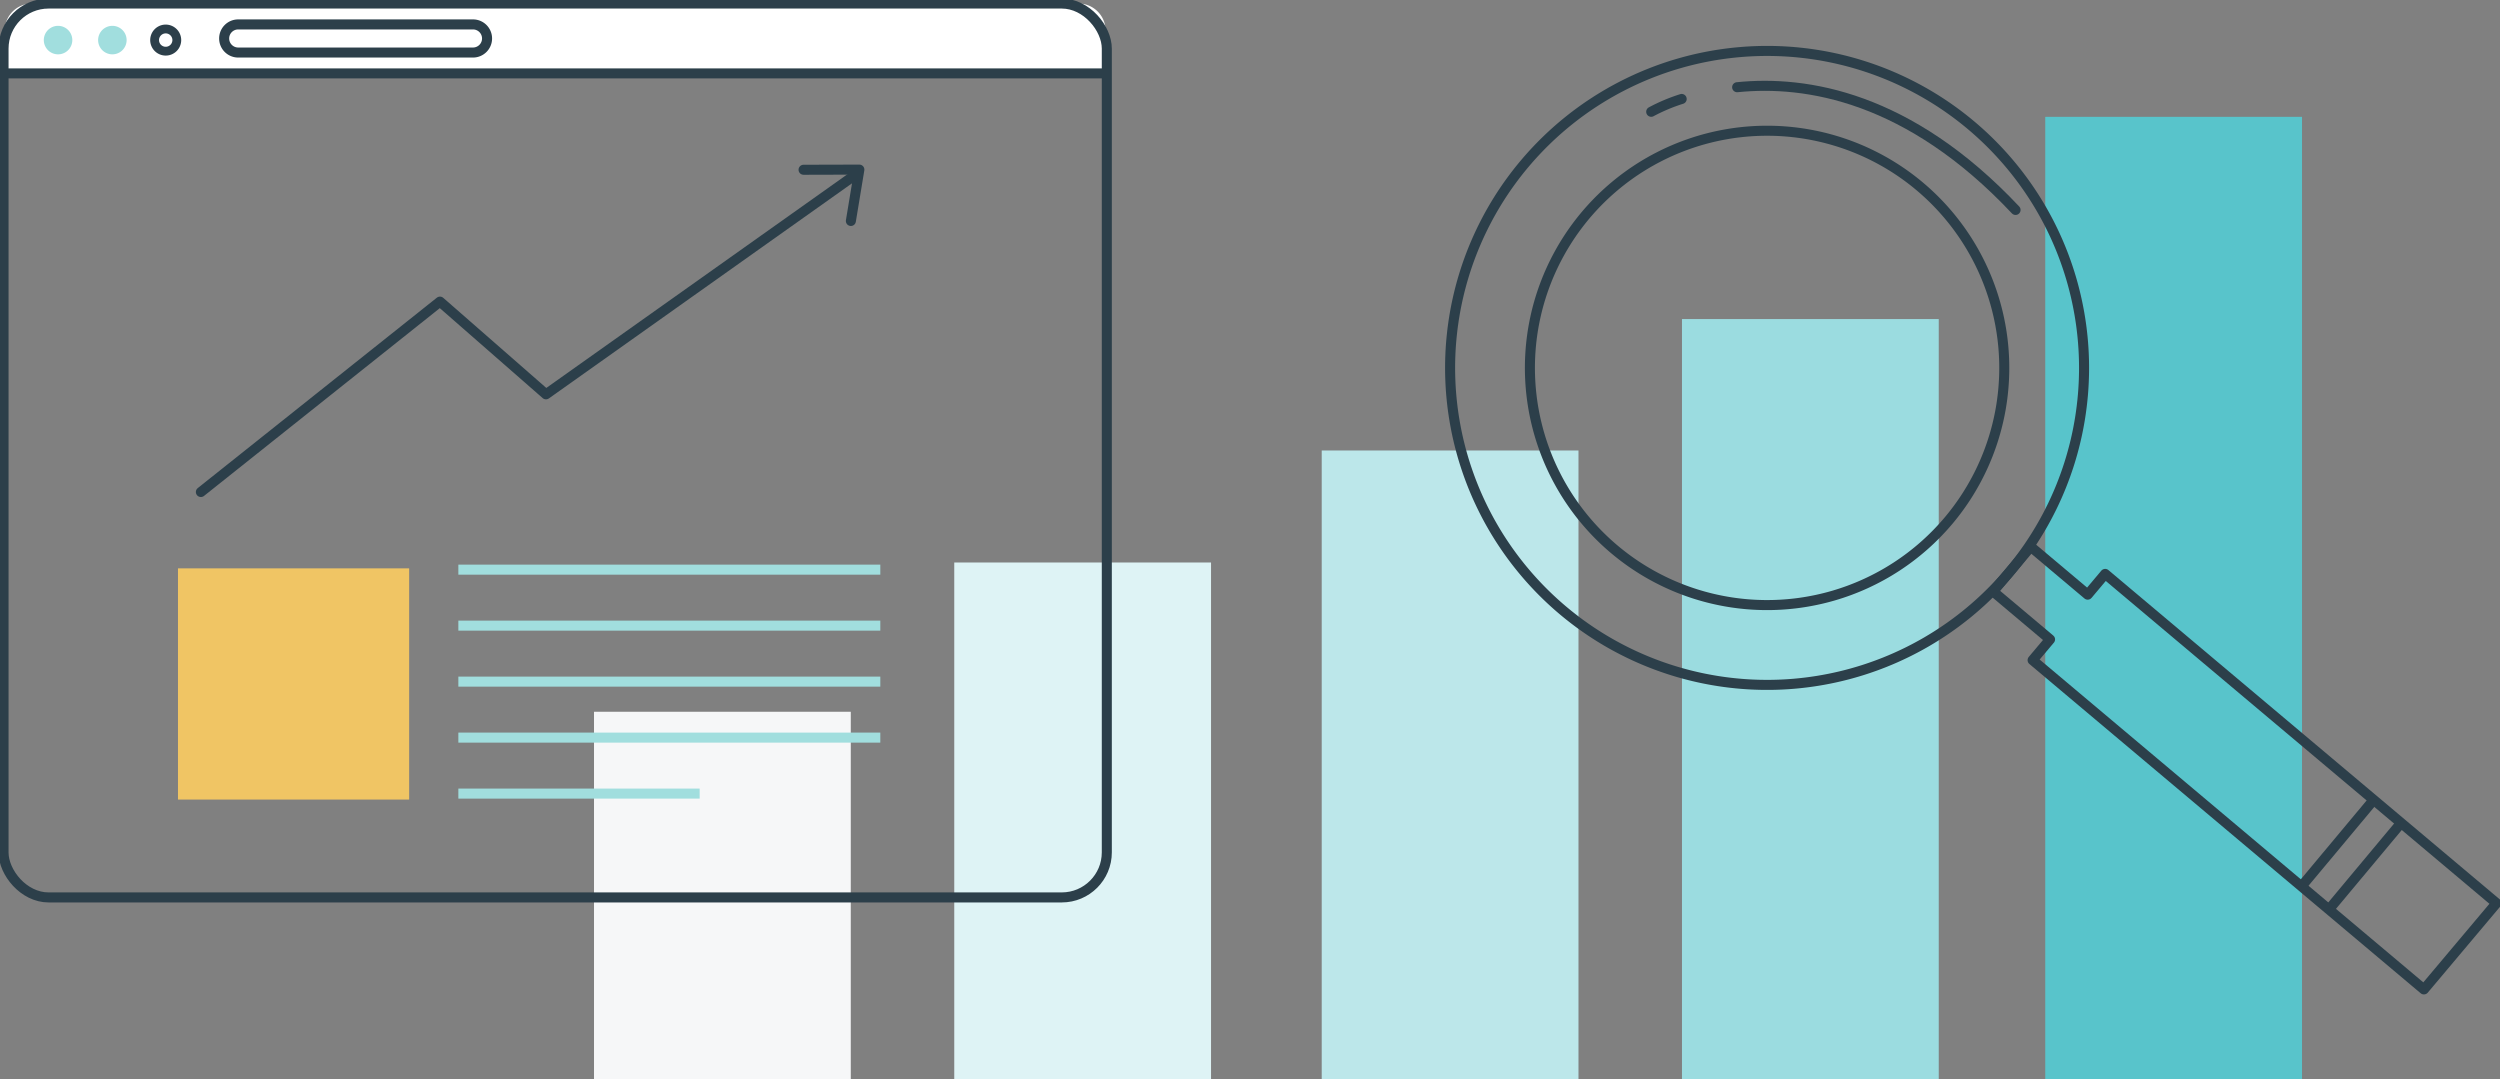
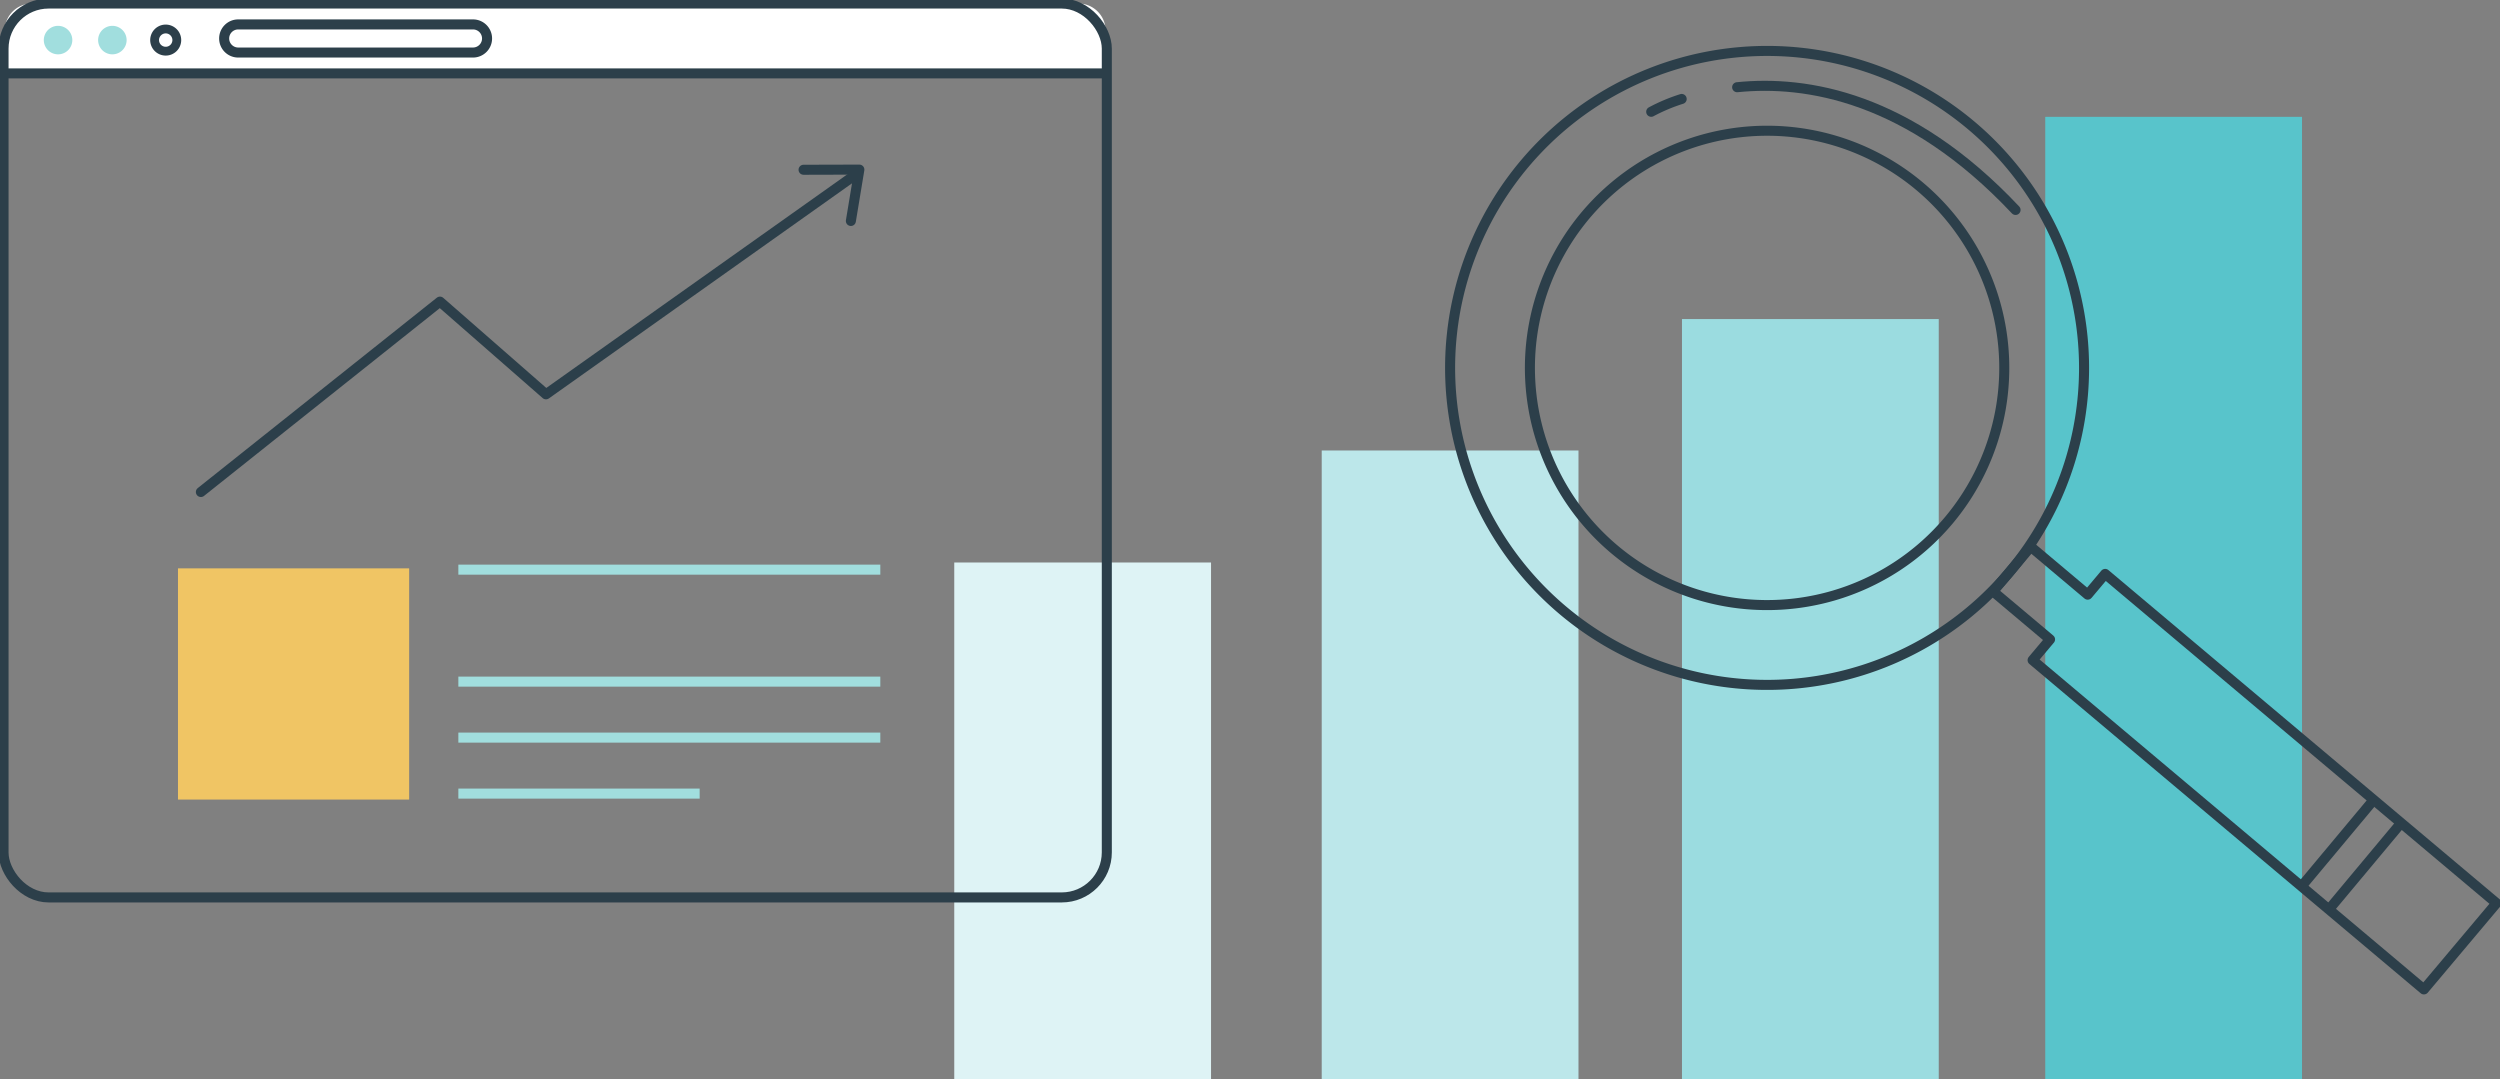
<svg xmlns="http://www.w3.org/2000/svg" id="Group_2076" data-name="Group 2076" width="498.063" height="214.97" viewBox="0 0 498.063 214.97">
  <rect x="0" y="0" width="498.063" height="214.97" fill="#808080" stroke="none" />
  <defs>
    <clipPath id="clip-path">
      <rect id="Rectangle_615" data-name="Rectangle 615" width="498.063" height="214.97" fill="none" />
    </clipPath>
  </defs>
-   <rect id="Rectangle_608" data-name="Rectangle 608" width="51.155" height="73.17" transform="translate(118.341 141.8)" fill="#f6f7f8" />
  <rect id="Rectangle_609" data-name="Rectangle 609" width="51.155" height="102.906" transform="translate(190.113 112.064)" fill="#def3f5" />
  <rect id="Rectangle_610" data-name="Rectangle 610" width="51.155" height="125.223" transform="translate(263.32 89.747)" fill="#bce7ea" />
  <rect id="Rectangle_611" data-name="Rectangle 611" width="51.155" height="151.403" transform="translate(335.092 63.567)" fill="#9bdce0" />
  <rect id="Rectangle_612" data-name="Rectangle 612" width="51.155" height="191.691" transform="translate(407.467 23.278)" fill="#58c4cb" />
  <g id="Group_2075" data-name="Group 2075">
    <g id="Group_2074" data-name="Group 2074" clip-path="url(#clip-path)">
      <path id="Path_4614" data-name="Path 4614" d="M586.2,160.09l-3.479,4.135-11.345-9.547-7.5,8.914,11.344,9.547-3.479,4.134,77.962,65.6,14.459-17.184Z" transform="translate(-166.798 -45.755)" fill="none" stroke="#2c3f4a" stroke-linecap="round" stroke-linejoin="round" stroke-width="2" />
      <path id="Path_4615" data-name="Path 4615" d="M425.087,36.9a63.15,63.15,0,1,0,88.978-7.659A63.15,63.15,0,0,0,425.087,36.9Zm84.473,71.082a47.251,47.251,0,1,1-5.731-66.576A47.25,47.25,0,0,1,509.56,107.984Z" transform="translate(-121.357 -4.263)" fill="none" stroke="#2c3f4a" stroke-linecap="round" stroke-linejoin="round" stroke-width="2" />
      <line id="Line_149" data-name="Line 149" y1="16.479" x2="13.755" transform="translate(464.138 164.52)" fill="none" stroke="#2c3f4a" stroke-linecap="round" stroke-linejoin="round" stroke-width="2" />
      <line id="Line_150" data-name="Line 150" y1="16.479" x2="13.755" transform="translate(458.668 159.917)" fill="none" stroke="#2c3f4a" stroke-linecap="round" stroke-linejoin="round" stroke-width="2" />
      <path id="Path_4616" data-name="Path 4616" d="M491.46,24.558c13.754-1.406,34.222,1.868,55.468,24.45" transform="translate(-145.378 -7.182)" fill="none" stroke="#2c3f4a" stroke-linecap="round" stroke-linejoin="round" stroke-width="2" />
      <path id="Path_4617" data-name="Path 4617" d="M467.15,30.552A35.488,35.488,0,0,1,473.217,28" transform="translate(-138.187 -8.283)" fill="none" stroke="#2c3f4a" stroke-linecap="round" stroke-linejoin="round" stroke-width="2" />
      <path id="Path_4618" data-name="Path 4618" d="M220.663,6.408v8.513H1.335V6.408A5.408,5.408,0,0,1,6.742,1H215.26a5.407,5.407,0,0,1,5.4,5.408" transform="translate(-0.395 -0.296)" fill="#fff" />
      <path id="Path_4619" data-name="Path 4619" d="M18.073,10.15a2.839,2.839,0,1,1-2.839-2.839,2.838,2.838,0,0,1,2.839,2.839" transform="translate(-3.667 -2.163)" fill="#a1dede" />
      <path id="Path_4620" data-name="Path 4620" d="M30.6,7.311a2.839,2.839,0,1,0,2.839,2.839A2.842,2.842,0,0,0,30.6,7.311" transform="translate(-8.213 -2.163)" fill="#a1dede" />
      <rect id="Rectangle_613" data-name="Rectangle 613" width="219.8" height="178.086" rx="8.973" transform="translate(0.704 0.704)" fill="none" stroke="#2c3f4a" stroke-linecap="round" stroke-linejoin="round" stroke-width="2" />
      <line id="Line_151" data-name="Line 151" x2="219.328" transform="translate(0.94 14.625)" fill="none" stroke="#2c3f4a" stroke-linecap="round" stroke-linejoin="round" stroke-width="2" />
      <path id="Path_4621" data-name="Path 4621" d="M48.162,10.413a2.21,2.21,0,1,1-2.21-2.21A2.211,2.211,0,0,1,48.162,10.413Z" transform="translate(-12.939 -2.427)" fill="none" stroke="#2c3f4a" stroke-linecap="round" stroke-linejoin="round" stroke-width="1.756" />
      <path id="Path_4622" data-name="Path 4622" d="M112.992,12.509H66.216a2.8,2.8,0,0,1,0-5.6h46.776a2.8,2.8,0,1,1,0,5.6Z" transform="translate(-18.758 -2.043)" fill="none" stroke="#2c3f4a" stroke-linecap="round" stroke-linejoin="round" stroke-width="2" />
      <rect id="Rectangle_614" data-name="Rectangle 614" width="46.058" height="46.058" transform="translate(35.457 113.235)" fill="#f0c564" />
      <line id="Line_152" data-name="Line 152" x2="84.065" transform="translate(91.316 113.488)" fill="none" stroke="#a1dede" stroke-width="2" />
-       <line id="Line_153" data-name="Line 153" x2="84.065" transform="translate(91.316 124.642)" fill="none" stroke="#a1dede" stroke-width="2" />
      <line id="Line_154" data-name="Line 154" x2="84.065" transform="translate(91.316 135.797)" fill="none" stroke="#a1dede" stroke-width="2" />
      <line id="Line_155" data-name="Line 155" x2="84.065" transform="translate(91.316 146.951)" fill="none" stroke="#a1dede" stroke-width="2" />
      <line id="Line_156" data-name="Line 156" x2="48.074" transform="translate(91.316 158.105)" fill="none" stroke="#a1dede" stroke-width="2" />
      <path id="Path_4623" data-name="Path 4623" d="M187.619,49.051,125.584,93.07,104.463,74.6,56.831,112.53" transform="translate(-16.811 -14.51)" fill="none" stroke="#2c3f4a" stroke-linecap="round" stroke-linejoin="round" stroke-width="2" />
      <path id="Path_4624" data-name="Path 4624" d="M227.336,48.015l11.118-.03-1.69,10.232" transform="translate(-67.248 -14.194)" fill="none" stroke="#2c3f4a" stroke-linecap="round" stroke-linejoin="round" stroke-width="2" />
    </g>
  </g>
</svg>